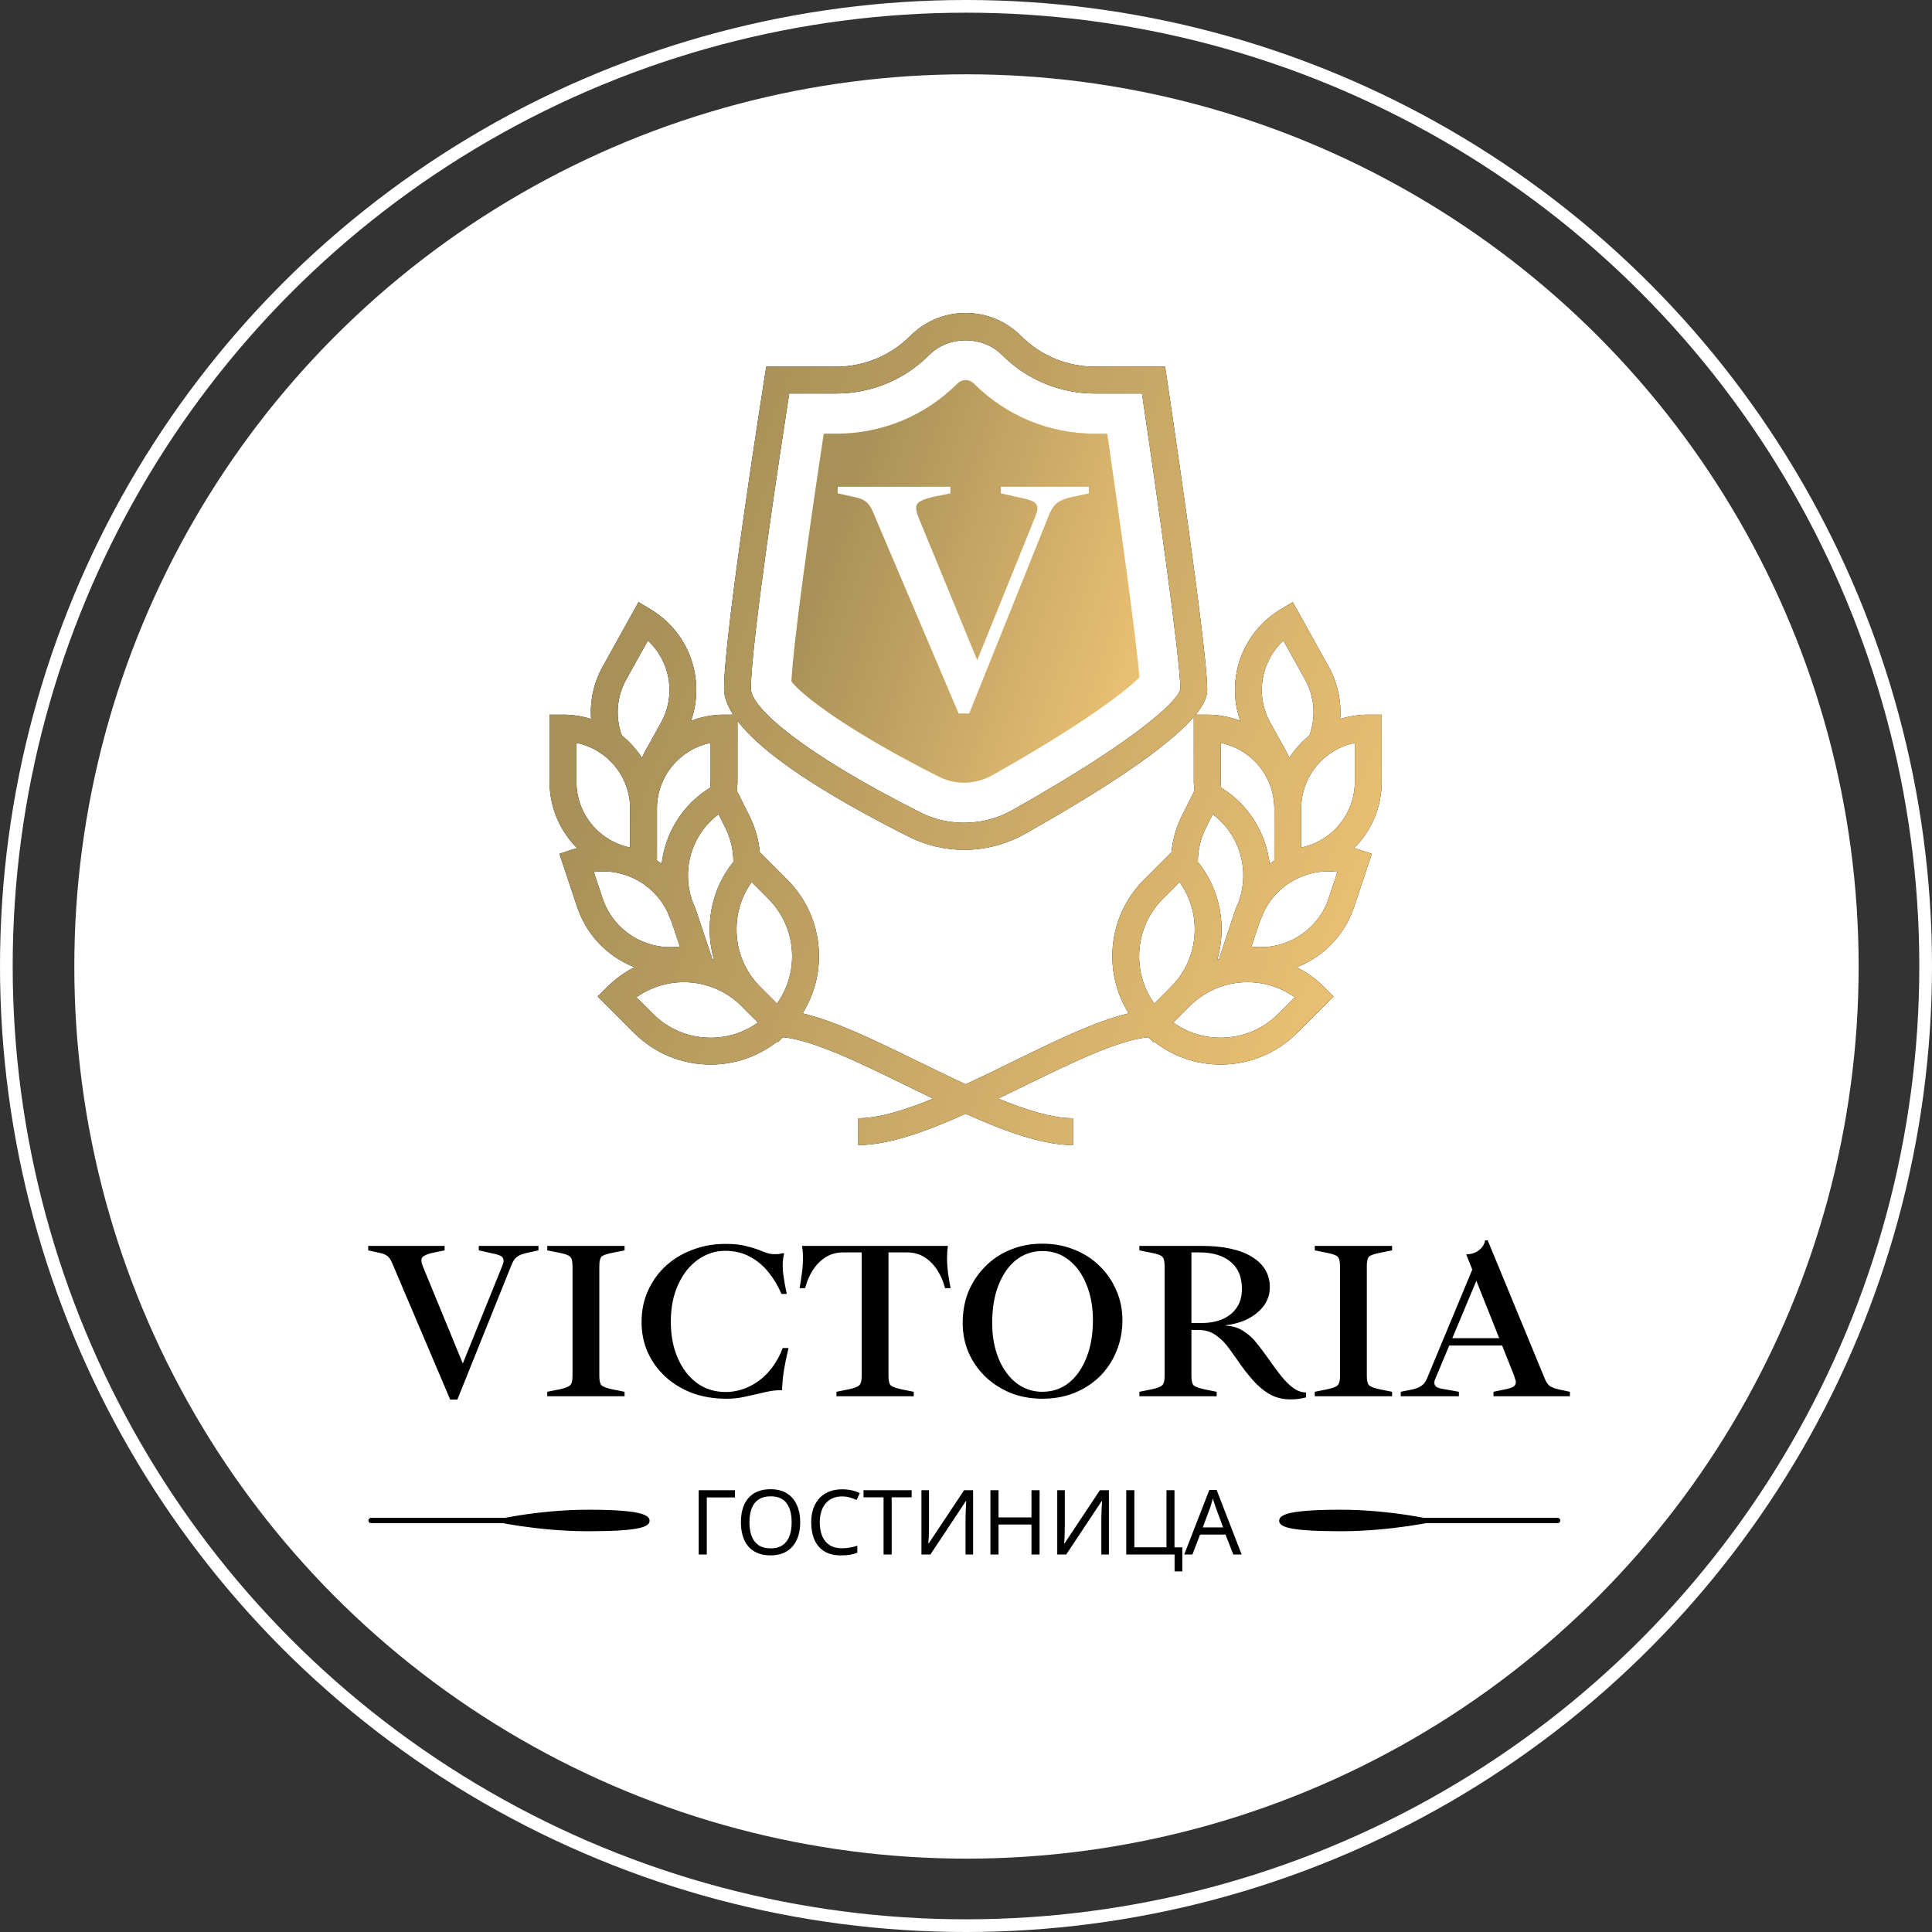
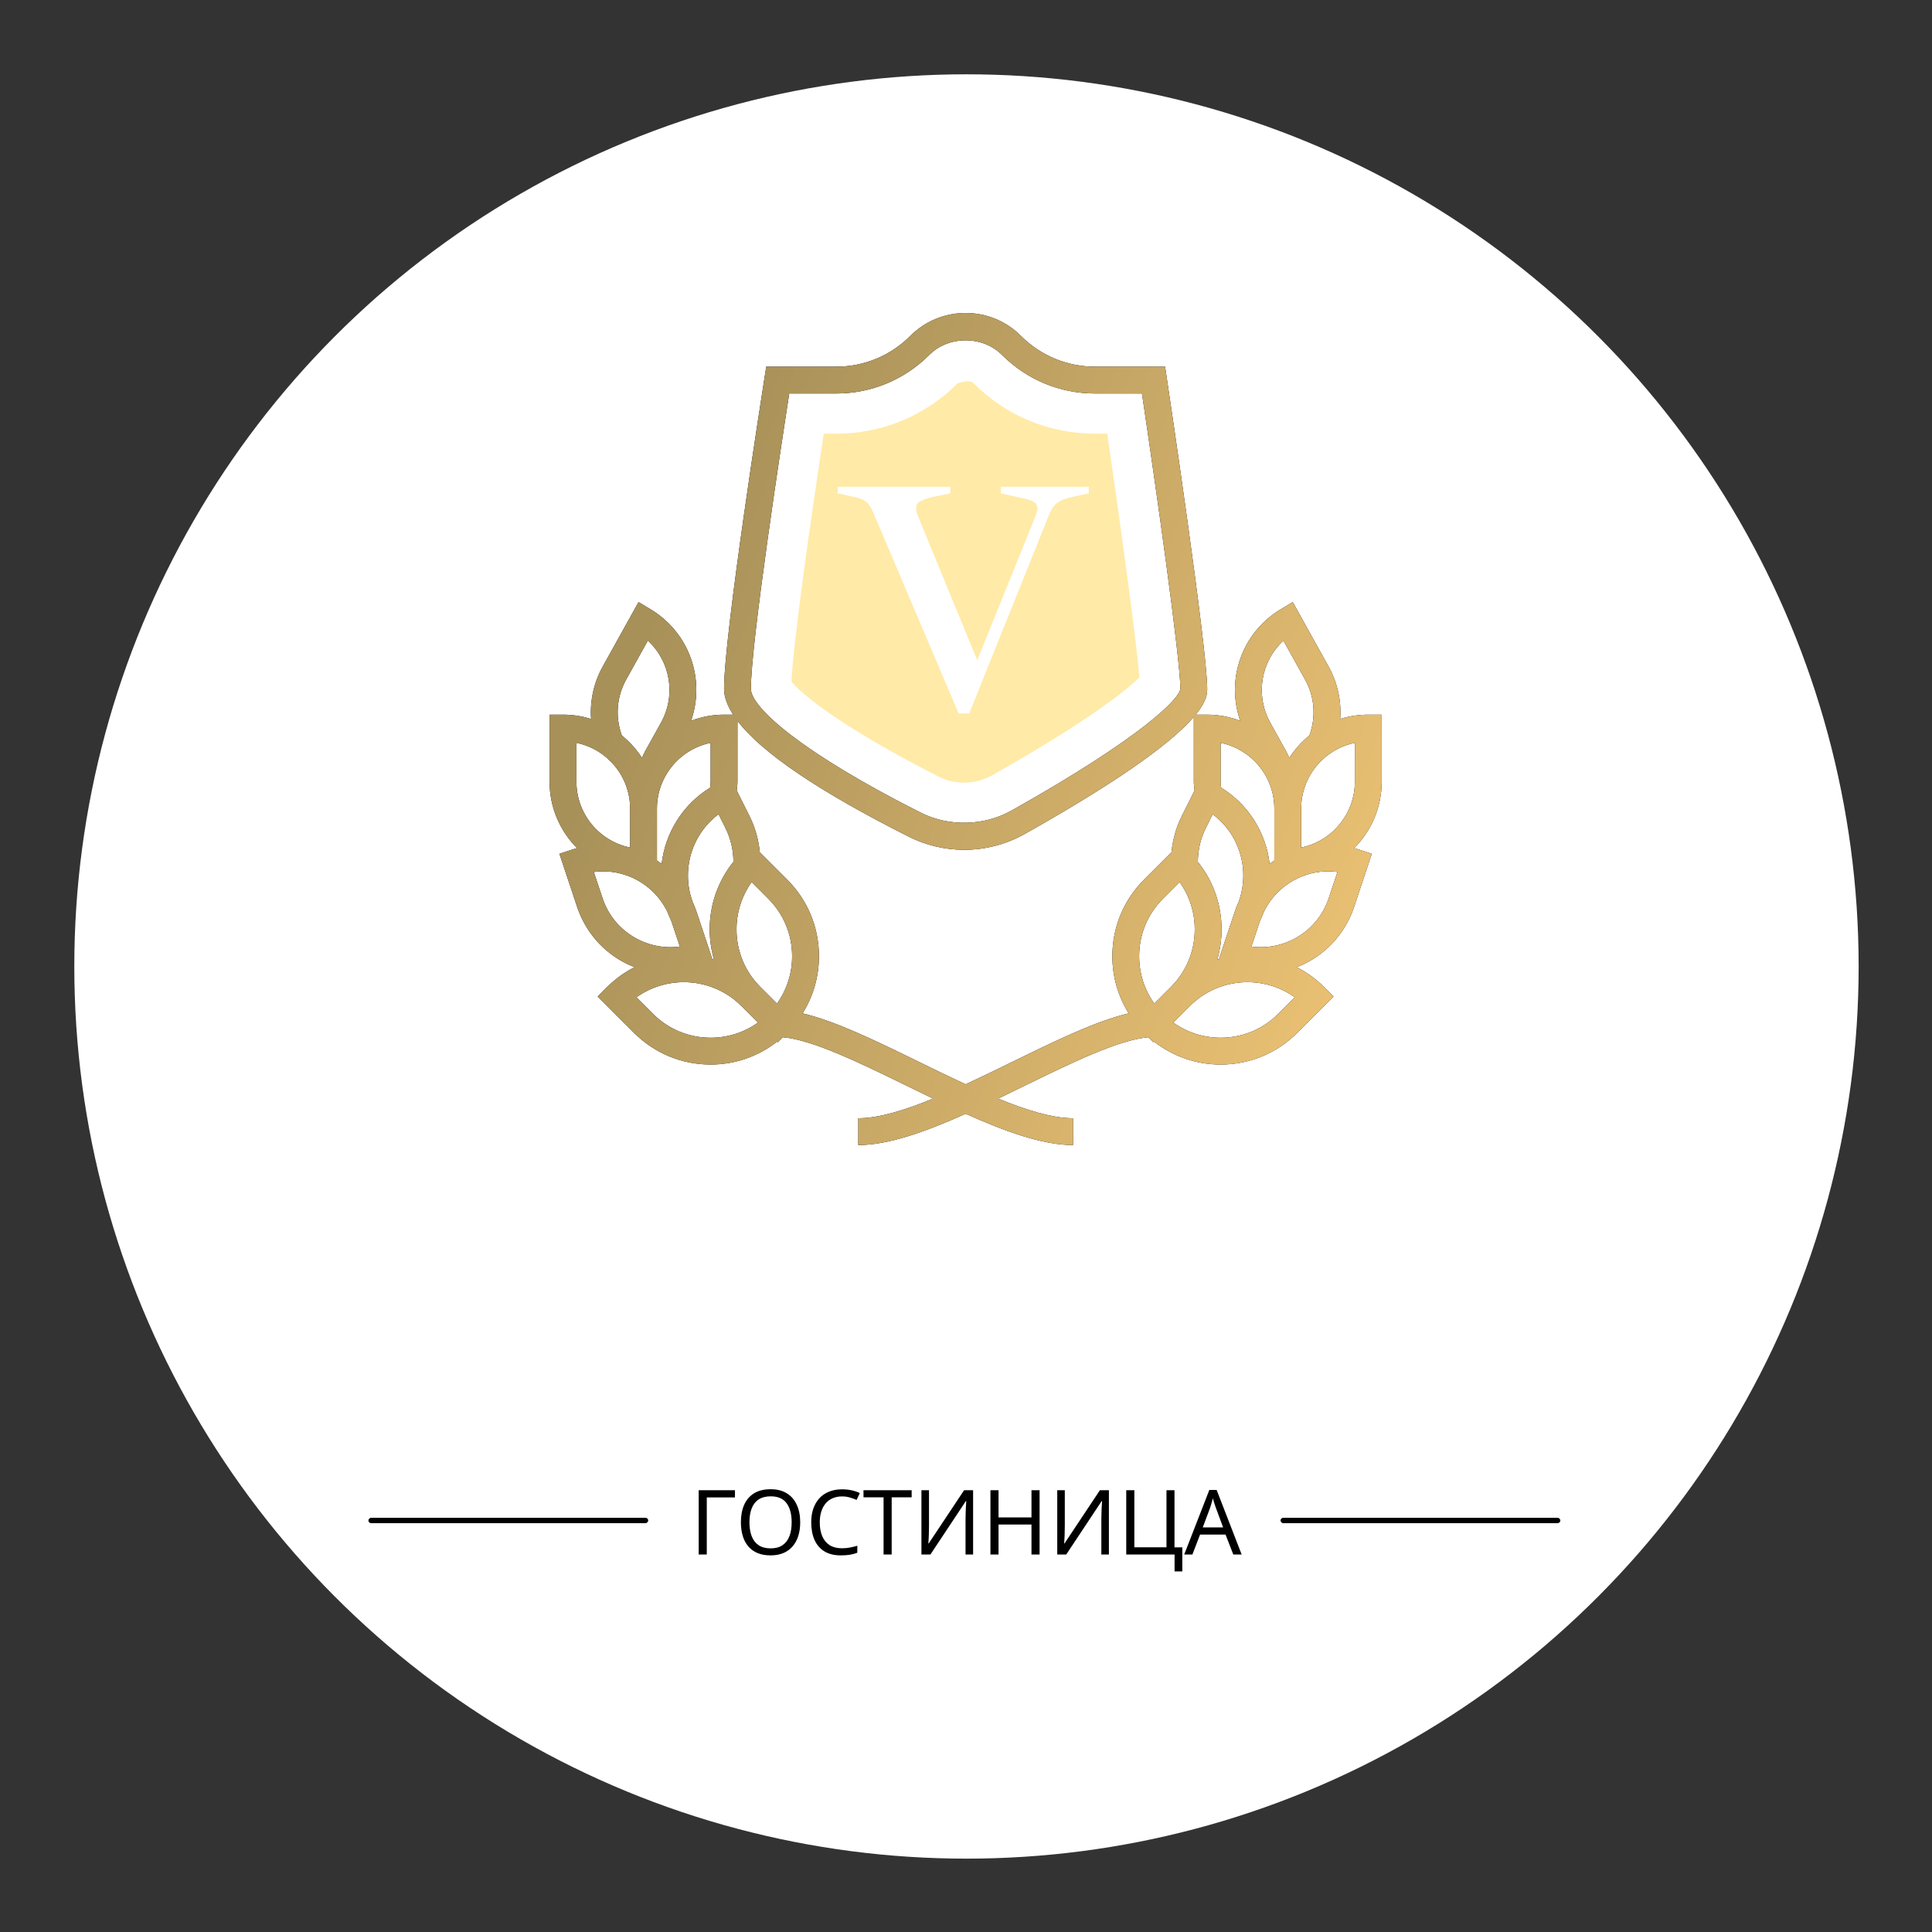
<svg xmlns="http://www.w3.org/2000/svg" width="130" height="130" viewBox="0 0 130 130" fill="none">
  <rect x="0" y="0" width="130" height="130" fill="#333333" stroke="none" />
  <circle cx="65.032" cy="65.032" r="60.032" fill="white" />
-   <circle cx="65" cy="65" r="64.573" stroke="white" stroke-width="0.854" />
-   <path d="M30.293 94.177L26.37 84.947C26.28 84.736 26.169 84.586 26.039 84.496C25.919 84.406 25.748 84.341 25.528 84.3L24.776 84.135V83.835H29.917V84.135L29.181 84.285C28.93 84.336 28.73 84.401 28.579 84.481C28.429 84.551 28.354 84.656 28.354 84.796C28.354 84.857 28.364 84.932 28.384 85.022C28.414 85.102 28.444 85.182 28.474 85.263L31.3 92.132H30.985L33.781 85.217C33.811 85.137 33.836 85.067 33.856 85.007C33.876 84.947 33.886 84.892 33.886 84.842C33.886 84.701 33.831 84.596 33.721 84.526C33.61 84.456 33.425 84.396 33.164 84.346L32.217 84.135V83.835H36.231V84.135L35.404 84.316C35.174 84.366 34.983 84.441 34.833 84.541C34.683 84.631 34.552 84.802 34.442 85.052L30.774 94.177H30.293ZM36.824 93.951V93.65L37.651 93.485C38.022 93.405 38.257 93.315 38.357 93.215C38.468 93.114 38.523 92.909 38.523 92.598V85.187C38.523 84.867 38.468 84.656 38.357 84.556C38.257 84.456 38.022 84.371 37.651 84.3L36.824 84.135V83.835H42.025V84.135L41.199 84.3C40.828 84.371 40.587 84.456 40.477 84.556C40.377 84.656 40.327 84.867 40.327 85.187V92.598C40.327 92.909 40.377 93.114 40.477 93.215C40.587 93.315 40.828 93.405 41.199 93.485L42.025 93.65V93.951H36.824ZM48.866 94.117C48.024 94.117 47.252 93.986 46.551 93.726C45.859 93.455 45.258 93.084 44.747 92.613C44.246 92.142 43.855 91.596 43.575 90.975C43.304 90.353 43.169 89.682 43.169 88.96C43.169 88.189 43.314 87.482 43.605 86.841C43.895 86.2 44.296 85.643 44.807 85.172C45.328 84.701 45.929 84.341 46.611 84.09C47.292 83.829 48.024 83.699 48.806 83.699C49.367 83.699 49.818 83.744 50.159 83.835C50.499 83.915 50.79 84 51.031 84.09C51.221 84.17 51.401 84.24 51.572 84.3C51.742 84.361 51.932 84.391 52.143 84.391C52.253 84.391 52.348 84.386 52.428 84.376C52.509 84.356 52.599 84.336 52.699 84.316L52.759 84.361C52.669 84.711 52.644 85.112 52.684 85.563C52.734 86.004 52.819 86.505 52.94 87.066H52.579C52.368 86.555 52.088 86.079 51.737 85.638C51.386 85.187 50.965 84.832 50.474 84.571C49.993 84.3 49.432 84.165 48.791 84.165C48.129 84.165 47.518 84.366 46.957 84.766C46.406 85.157 45.965 85.713 45.634 86.435C45.303 87.147 45.138 87.983 45.138 88.945C45.138 89.857 45.293 90.669 45.604 91.381C45.914 92.092 46.345 92.653 46.897 93.064C47.458 93.465 48.104 93.666 48.836 93.666C49.207 93.666 49.577 93.605 49.948 93.485C50.319 93.365 50.675 93.184 51.015 92.944C51.356 92.704 51.667 92.398 51.947 92.027C52.238 91.646 52.479 91.205 52.669 90.704H53.06C52.94 91.185 52.839 91.666 52.759 92.147C52.679 92.628 52.634 93.094 52.624 93.545H52.504C52.263 93.545 52.013 93.57 51.752 93.621C51.492 93.671 51.226 93.731 50.955 93.801C50.655 93.871 50.334 93.941 49.993 94.011C49.653 94.082 49.277 94.117 48.866 94.117ZM56.281 93.951V93.65L57.108 93.485C57.479 93.405 57.714 93.315 57.815 93.215C57.925 93.114 57.98 92.909 57.98 92.598V84.27H56.747C56.296 84.27 55.895 84.381 55.545 84.601C55.204 84.822 54.918 85.112 54.688 85.473C54.457 85.834 54.287 86.235 54.177 86.676H53.801C53.861 86.355 53.911 86.034 53.951 85.713C54.001 85.393 54.026 85.072 54.026 84.751C54.036 84.431 54.016 84.125 53.966 83.835H63.782C63.742 84.125 63.722 84.431 63.722 84.751C63.732 85.072 63.757 85.393 63.797 85.713C63.847 86.034 63.903 86.355 63.963 86.676H63.587C63.477 86.235 63.306 85.834 63.076 85.473C62.845 85.112 62.56 84.822 62.219 84.601C61.878 84.381 61.477 84.27 61.017 84.27H59.784V92.598C59.784 92.909 59.834 93.114 59.934 93.215C60.044 93.315 60.285 93.405 60.656 93.485L61.483 93.65V93.951H56.281ZM70.144 94.117C69.362 94.117 68.646 93.986 67.994 93.726C67.343 93.455 66.777 93.089 66.296 92.628C65.815 92.157 65.439 91.616 65.168 91.005C64.908 90.383 64.777 89.722 64.777 89.021C64.777 88.249 64.908 87.542 65.168 86.901C65.439 86.26 65.815 85.698 66.296 85.217C66.777 84.726 67.343 84.351 67.994 84.09C68.646 83.819 69.357 83.684 70.129 83.684C70.921 83.684 71.642 83.819 72.294 84.09C72.955 84.351 73.526 84.721 74.007 85.202C74.488 85.673 74.859 86.22 75.12 86.841C75.39 87.452 75.525 88.114 75.525 88.825C75.525 89.577 75.39 90.278 75.12 90.93C74.859 91.571 74.488 92.132 74.007 92.613C73.526 93.084 72.955 93.455 72.294 93.726C71.642 93.986 70.926 94.117 70.144 94.117ZM70.129 93.65C70.82 93.65 71.417 93.45 71.918 93.049C72.429 92.638 72.825 92.072 73.105 91.351C73.396 90.619 73.541 89.782 73.541 88.84C73.541 87.938 73.396 87.137 73.105 86.435C72.825 85.734 72.429 85.182 71.918 84.781C71.417 84.381 70.825 84.18 70.144 84.18C69.472 84.18 68.881 84.381 68.37 84.781C67.869 85.182 67.473 85.749 67.183 86.48C66.902 87.202 66.762 88.049 66.762 89.021C66.762 89.682 66.842 90.293 67.002 90.855C67.163 91.416 67.393 91.907 67.694 92.328C67.994 92.749 68.35 93.074 68.761 93.305C69.182 93.535 69.638 93.65 70.129 93.65ZM86.857 94.162C86.396 94.162 85.98 94.076 85.609 93.906C85.239 93.726 84.883 93.465 84.542 93.124C84.212 92.784 83.876 92.378 83.535 91.907C83.264 91.516 82.994 91.135 82.723 90.764C82.463 90.394 82.162 90.088 81.821 89.847C81.491 89.607 81.08 89.487 80.589 89.487H80.168V92.598C80.168 92.909 80.218 93.114 80.318 93.215C80.428 93.315 80.669 93.405 81.04 93.485L81.867 93.65V93.951H76.665V93.65L77.492 93.485C77.863 93.405 78.098 93.315 78.199 93.215C78.309 93.114 78.364 92.909 78.364 92.598V85.187C78.364 84.867 78.309 84.656 78.199 84.556C78.098 84.456 77.863 84.371 77.492 84.3L76.665 84.135V83.835H80.874C82.317 83.835 83.44 84.08 84.242 84.571C85.043 85.062 85.444 85.744 85.444 86.615C85.444 87.076 85.309 87.492 85.038 87.863C84.768 88.224 84.407 88.519 83.956 88.75C83.505 88.971 83.014 89.111 82.483 89.171V89.201C82.944 89.221 83.345 89.346 83.685 89.577C84.036 89.797 84.347 90.088 84.617 90.449C84.898 90.799 85.174 91.17 85.444 91.561C85.705 91.932 85.965 92.283 86.226 92.613C86.486 92.934 86.752 93.195 87.023 93.395C87.303 93.595 87.589 93.696 87.879 93.696V94.026C87.539 94.117 87.198 94.162 86.857 94.162ZM80.168 89.021H80.874C81.395 89.021 81.856 88.935 82.257 88.765C82.668 88.585 82.989 88.324 83.219 87.983C83.45 87.643 83.565 87.222 83.565 86.721C83.565 85.919 83.31 85.313 82.799 84.902C82.297 84.481 81.591 84.27 80.679 84.27H80.168V89.021ZM88.468 93.951V93.65L89.295 93.485C89.666 93.405 89.901 93.315 90.001 93.215C90.112 93.114 90.167 92.909 90.167 92.598V85.187C90.167 84.867 90.112 84.656 90.001 84.556C89.901 84.456 89.666 84.371 89.295 84.3L88.468 84.135V83.835H93.669V84.135L92.842 84.3C92.472 84.371 92.231 84.456 92.121 84.556C92.021 84.656 91.971 84.867 91.971 85.187V92.598C91.971 92.909 92.021 93.114 92.121 93.215C92.231 93.315 92.472 93.405 92.842 93.485L93.669 93.65V93.951H88.468ZM94.256 93.951V93.65L95.068 93.485C95.329 93.425 95.529 93.34 95.669 93.23C95.82 93.119 95.935 92.964 96.015 92.764L99.067 85.428L98.661 84.406C98.941 84.396 99.177 84.336 99.367 84.225C99.558 84.105 99.698 83.975 99.788 83.835C99.878 83.684 99.924 83.559 99.924 83.459H100.104L103.937 92.749C104.037 92.999 104.158 93.174 104.298 93.275C104.448 93.365 104.659 93.44 104.929 93.5L105.636 93.65V93.951H100.495V93.65L101.276 93.485C101.537 93.435 101.722 93.375 101.833 93.305C101.943 93.235 101.998 93.134 101.998 93.004C101.998 92.944 101.983 92.879 101.953 92.809C101.933 92.729 101.908 92.643 101.878 92.553L99.172 85.759H99.518L96.571 92.794C96.551 92.834 96.536 92.879 96.526 92.929C96.516 92.969 96.511 93.004 96.511 93.034C96.511 93.144 96.551 93.235 96.632 93.305C96.712 93.365 96.832 93.41 96.992 93.44L98.165 93.65V93.951H94.256ZM97.488 90.539L97.458 90.043H101.788V90.539H97.488Z" fill="black" />
  <path d="M49.454 100.273V100.758H47.558V104.598H47.013V100.273H49.454ZM53.844 102.429C53.844 102.765 53.802 103.069 53.717 103.344C53.633 103.614 53.505 103.849 53.336 104.046C53.17 104.244 52.962 104.396 52.712 104.501C52.466 104.606 52.179 104.658 51.852 104.658C51.513 104.658 51.218 104.606 50.968 104.501C50.717 104.392 50.509 104.24 50.344 104.046C50.178 103.849 50.055 103.612 49.974 103.338C49.894 103.063 49.853 102.758 49.853 102.423C49.853 101.979 49.926 101.592 50.071 101.26C50.217 100.929 50.437 100.671 50.731 100.485C51.03 100.299 51.406 100.207 51.858 100.207C52.29 100.207 52.653 100.299 52.948 100.485C53.243 100.667 53.465 100.925 53.614 101.26C53.768 101.592 53.844 101.981 53.844 102.429ZM50.428 102.429C50.428 102.793 50.479 103.106 50.58 103.368C50.681 103.631 50.836 103.832 51.046 103.974C51.26 104.115 51.529 104.186 51.852 104.186C52.179 104.186 52.445 104.115 52.651 103.974C52.861 103.832 53.017 103.631 53.118 103.368C53.219 103.106 53.269 102.793 53.269 102.429C53.269 101.884 53.156 101.458 52.93 101.151C52.704 100.84 52.346 100.685 51.858 100.685C51.531 100.685 51.26 100.756 51.046 100.897C50.836 101.034 50.681 101.234 50.58 101.497C50.479 101.755 50.428 102.066 50.428 102.429ZM56.656 100.691C56.426 100.691 56.218 100.731 56.032 100.812C55.847 100.889 55.689 101.004 55.56 101.157C55.431 101.307 55.332 101.491 55.263 101.709C55.195 101.923 55.16 102.165 55.16 102.435C55.16 102.791 55.215 103.1 55.324 103.362C55.437 103.625 55.602 103.826 55.821 103.968C56.043 104.109 56.319 104.18 56.65 104.18C56.84 104.18 57.02 104.164 57.189 104.131C57.359 104.099 57.524 104.059 57.686 104.01V104.483C57.524 104.543 57.357 104.588 57.183 104.616C57.014 104.644 56.81 104.658 56.572 104.658C56.131 104.658 55.764 104.567 55.469 104.386C55.174 104.204 54.952 103.946 54.803 103.61C54.658 103.275 54.585 102.882 54.585 102.429C54.585 102.102 54.629 101.804 54.718 101.533C54.811 101.262 54.944 101.028 55.118 100.83C55.296 100.633 55.514 100.481 55.772 100.376C56.031 100.267 56.327 100.213 56.662 100.213C56.884 100.213 57.098 100.235 57.304 100.279C57.51 100.324 57.694 100.386 57.855 100.467L57.638 100.927C57.504 100.867 57.355 100.812 57.189 100.764C57.028 100.715 56.85 100.691 56.656 100.691ZM59.999 104.598H59.453V100.752H58.103V100.273H61.343V100.752H59.999V104.598ZM62.001 100.273H62.51V102.647C62.51 102.748 62.508 102.859 62.504 102.981C62.504 103.098 62.502 103.215 62.498 103.332C62.494 103.449 62.488 103.554 62.48 103.647C62.476 103.736 62.472 103.804 62.468 103.853H62.492L64.872 100.273H65.478V104.598H64.969V102.248C64.969 102.139 64.971 102.022 64.975 101.896C64.979 101.767 64.983 101.644 64.987 101.527C64.995 101.406 65.001 101.299 65.005 101.206C65.01 101.113 65.013 101.044 65.017 101H64.993L62.607 104.598H62.001V100.273ZM69.951 104.598H69.406V102.581H67.189V104.598H66.644V100.273H67.189V102.102H69.406V100.273H69.951V104.598ZM71.14 100.273H71.648V102.647C71.648 102.748 71.646 102.859 71.642 102.981C71.642 103.098 71.64 103.215 71.636 103.332C71.632 103.449 71.626 103.554 71.618 103.647C71.614 103.736 71.61 103.804 71.606 103.853H71.63L74.01 100.273H74.616V104.598H74.107V102.248C74.107 102.139 74.109 102.022 74.113 101.896C74.117 101.767 74.121 101.644 74.126 101.527C74.134 101.406 74.14 101.299 74.144 101.206C74.148 101.113 74.152 101.044 74.156 101H74.132L71.745 104.598H71.14V100.273ZM79.556 104.119V105.736H79.035V104.598H75.782V100.273H76.328V104.113H78.49V100.273H79.029V104.119H79.556ZM82.985 104.598L82.464 103.259H80.75L80.235 104.598H79.684L81.374 100.255H81.865L83.548 104.598H82.985ZM81.816 101.466C81.804 101.434 81.784 101.376 81.756 101.291C81.727 101.206 81.699 101.119 81.671 101.03C81.647 100.937 81.626 100.867 81.61 100.818C81.59 100.899 81.568 100.982 81.544 101.067C81.523 101.147 81.501 101.222 81.477 101.291C81.457 101.359 81.439 101.418 81.422 101.466L80.932 102.775H82.301L81.816 101.466Z" fill="black" />
  <rect x="86.164" y="102.129" width="18.828" height="0.362" rx="0.181" fill="black" />
-   <path d="M96.754 102.329C96.754 102.329 93.703 103.034 90.219 103.034C86.734 103.034 86.072 102.739 86.072 102.329C86.072 101.918 86.734 101.586 90.219 101.586C93.703 101.586 96.754 102.329 96.754 102.329Z" fill="black" />
  <rect width="18.828" height="0.362" rx="0.181" transform="matrix(-1 0 0 1 43.617 102.129)" fill="black" />
-   <path d="M33.028 102.329C33.028 102.329 36.078 103.034 39.563 103.034C43.047 103.034 43.709 102.739 43.709 102.329C43.709 101.918 43.047 101.586 39.563 101.586C36.078 101.586 33.028 102.329 33.028 102.329Z" fill="black" />
-   <path d="M74.503 29.184C75.415 35.461 76.445 42.938 76.67 45.575C75.713 46.541 72.85 48.736 66.746 52.176C66.177 52.492 65.526 52.664 64.876 52.664C64.289 52.664 63.711 52.529 63.188 52.267C57.155 49.223 54.058 46.876 53.254 45.855C53.389 43.164 54.5 35.28 55.43 29.184H56.252C59.35 29.184 62.257 27.983 64.443 25.789C64.587 25.654 64.777 25.572 64.976 25.572C65.174 25.572 65.364 25.654 65.508 25.789C67.694 27.983 70.602 29.184 73.699 29.184H74.503Z" fill="#FFEAA7" />
-   <path d="M74.503 29.184C75.415 35.461 76.445 42.938 76.67 45.575C75.713 46.541 72.85 48.736 66.746 52.176C66.177 52.492 65.526 52.664 64.876 52.664C64.289 52.664 63.711 52.529 63.188 52.267C57.155 49.223 54.058 46.876 53.254 45.855C53.389 43.164 54.5 35.28 55.43 29.184H56.252C59.35 29.184 62.257 27.983 64.443 25.789C64.587 25.654 64.777 25.572 64.976 25.572C65.174 25.572 65.364 25.654 65.508 25.789C67.694 27.983 70.602 29.184 73.699 29.184H74.503Z" fill="url(#paint0_linear_840_12276)" />
+   <path d="M74.503 29.184C75.415 35.461 76.445 42.938 76.67 45.575C75.713 46.541 72.85 48.736 66.746 52.176C66.177 52.492 65.526 52.664 64.876 52.664C64.289 52.664 63.711 52.529 63.188 52.267C57.155 49.223 54.058 46.876 53.254 45.855C53.389 43.164 54.5 35.28 55.43 29.184H56.252C59.35 29.184 62.257 27.983 64.443 25.789C65.174 25.572 65.364 25.654 65.508 25.789C67.694 27.983 70.602 29.184 73.699 29.184H74.503Z" fill="#FFEAA7" />
  <path d="M64.505 48.01L58.717 34.394C58.584 34.084 58.422 33.862 58.23 33.729C58.052 33.596 57.801 33.5 57.476 33.441L56.367 33.197V32.753H63.951V33.197L62.864 33.418C62.495 33.492 62.199 33.588 61.977 33.707C61.756 33.81 61.645 33.965 61.645 34.172C61.645 34.261 61.66 34.372 61.689 34.505C61.733 34.623 61.778 34.742 61.822 34.86L65.991 44.994H65.525L69.65 34.793C69.695 34.675 69.732 34.572 69.761 34.483C69.791 34.394 69.806 34.313 69.806 34.239C69.806 34.032 69.724 33.877 69.562 33.773C69.399 33.67 69.126 33.581 68.741 33.507L67.344 33.197V32.753H73.265V33.197L72.045 33.463C71.705 33.537 71.424 33.648 71.203 33.795C70.981 33.928 70.789 34.18 70.626 34.549L65.215 48.01H64.505Z" fill="white" />
  <path d="M92.97 52.603V48.088H92.067C91.41 48.088 90.775 48.189 90.179 48.377C90.265 47.167 90.005 45.947 89.397 44.853L86.986 40.513L86.185 40.993C83.558 42.569 82.48 45.706 83.451 48.499C82.759 48.238 82.013 48.089 81.231 48.089H80.457C81.228 47.141 81.23 46.628 81.23 46.346C81.23 43.601 78.622 26.182 78.511 25.442L78.396 24.673H73.695C71.807 24.673 70.032 23.938 68.696 22.602C67.704 21.608 66.381 21.061 64.975 21.061C63.569 21.061 62.247 21.608 61.254 22.602C59.918 23.938 58.143 24.673 56.255 24.673H51.56L51.44 25.435C51.329 26.139 48.72 42.705 48.72 46.346C48.72 46.884 48.933 47.466 49.333 48.088H48.72C47.938 48.088 47.192 48.237 46.501 48.498C47.471 45.706 46.393 42.569 43.767 40.992L42.966 40.513L40.555 44.853C39.947 45.948 39.687 47.167 39.773 48.377C39.176 48.19 38.542 48.088 37.884 48.088H36.98V52.603C36.98 54.346 37.689 55.927 38.834 57.072C38.723 57.103 38.611 57.129 38.5 57.166L37.643 57.45L38.832 61.016C39.391 62.692 40.568 64.05 42.149 64.84C42.329 64.93 42.514 65.004 42.7 65.078C42.035 65.416 41.411 65.859 40.855 66.414L40.217 67.052L42.662 69.497C44.04 70.873 45.87 71.632 47.817 71.632C49.459 71.632 51.015 71.087 52.289 70.091L52.333 70.135L52.674 69.794C54.661 69.96 57.884 71.528 61.022 73.065C61.608 73.352 62.197 73.638 62.785 73.922C60.884 74.702 59.132 75.244 57.751 75.244V77.05C59.79 77.05 62.324 76.134 64.975 74.943C67.627 76.134 70.161 77.05 72.2 77.05V75.244C70.819 75.244 69.067 74.702 67.165 73.922C67.753 73.638 68.342 73.352 68.928 73.065C72.066 71.528 75.289 69.959 77.276 69.794L77.618 70.135L77.662 70.092C78.936 71.087 80.492 71.632 82.133 71.632C84.081 71.632 85.911 70.873 87.287 69.497L89.732 67.052L89.093 66.414C88.538 65.859 87.914 65.416 87.249 65.078C87.434 65.004 87.62 64.93 87.8 64.84C89.38 64.05 90.559 62.692 91.117 61.016L92.305 57.45L91.448 57.166C91.338 57.129 91.226 57.103 91.114 57.072C92.261 55.927 92.97 54.346 92.97 52.603ZM91.164 52.603C91.164 54.784 89.61 56.609 87.552 57.028V54.41C87.552 52.229 89.106 50.405 91.164 49.986V52.603ZM86.359 43.105L87.817 45.729C88.462 46.89 88.56 48.248 88.107 49.489C87.579 49.914 87.123 50.423 86.754 50.995C86.689 50.859 86.633 50.719 86.56 50.586L85.479 48.64C84.44 46.768 84.847 44.499 86.359 43.105ZM82.133 49.985C84.192 50.405 85.746 52.228 85.746 54.409V57.903C85.637 57.973 85.534 58.047 85.43 58.124C85.188 56.061 84.031 54.145 82.168 53C82.156 52.867 82.133 52.736 82.133 52.603V49.985ZM83.083 61.348L82.017 64.545C81.981 64.555 81.943 64.561 81.907 64.572C82.096 63.919 82.197 63.236 82.197 62.537C82.197 60.863 81.632 59.275 80.599 57.989C80.605 57.205 80.781 56.424 81.135 55.717L81.598 54.79C83.413 56.14 84.128 58.548 83.342 60.694C83.246 60.905 83.157 61.123 83.083 61.348ZM76.651 64.343C76.651 62.88 77.221 61.502 78.257 60.467L79.372 59.351C80.034 60.274 80.391 61.379 80.391 62.537C80.391 64.002 79.821 65.378 78.785 66.414L77.67 67.529C77.008 66.606 76.651 65.502 76.651 64.343ZM53.105 26.479H56.255C58.625 26.479 60.854 25.556 62.531 23.879C63.837 22.573 66.114 22.573 67.42 23.879C69.096 25.556 71.326 26.479 73.696 26.479H76.84C77.796 32.893 79.422 44.33 79.424 46.343C79.369 47.002 76.928 49.559 68.071 54.538C66.213 55.584 63.854 55.635 61.974 54.69C54.066 50.712 50.526 47.632 50.526 46.346C50.526 43.274 52.584 29.838 53.105 26.479ZM52.28 67.529L51.165 66.414C50.13 65.379 49.559 64.002 49.559 62.537C49.559 61.379 49.916 60.274 50.578 59.351L51.693 60.467C52.728 61.501 53.299 62.88 53.299 64.343C53.3 65.502 52.943 66.606 52.28 67.529ZM48.044 64.572C48.008 64.561 47.97 64.555 47.934 64.545L46.868 61.348C46.793 61.123 46.706 60.905 46.608 60.692C45.821 58.547 46.538 56.138 48.352 54.788L48.815 55.715C49.169 56.423 49.345 57.203 49.351 57.987C48.318 59.274 47.753 60.861 47.753 62.535C47.753 63.236 47.855 63.919 48.044 64.572ZM47.817 52.603C47.817 52.736 47.795 52.868 47.783 53C45.92 54.145 44.763 56.062 44.521 58.124C44.417 58.048 44.313 57.974 44.205 57.904V54.41C44.205 52.229 45.759 50.405 47.817 49.986V52.603ZM42.133 45.729L43.592 43.104C45.103 44.498 45.511 46.768 44.471 48.639L43.39 50.585C43.317 50.717 43.262 50.858 43.196 50.994C42.828 50.423 42.372 49.913 41.843 49.488C41.39 48.248 41.489 46.89 42.133 45.729ZM38.787 52.603V49.986C40.845 50.406 42.399 52.229 42.399 54.41V57.028C40.341 56.608 38.787 54.784 38.787 52.603ZM40.547 60.445L39.956 58.673C41.994 58.402 44 59.48 44.906 61.349C44.981 61.55 45.068 61.749 45.163 61.947L45.745 63.691C43.507 63.992 41.287 62.668 40.547 60.445ZM47.817 69.826C46.352 69.826 44.976 69.255 43.94 68.22L42.826 67.106C44.966 65.576 47.968 65.771 49.888 67.691L51.003 68.806C50.08 69.468 48.976 69.826 47.817 69.826ZM68.134 71.443C67.08 71.96 66.018 72.476 64.975 72.96C63.932 72.476 62.87 71.96 61.816 71.443C58.94 70.034 56.198 68.7 54.004 68.187C54.718 67.043 55.106 65.725 55.106 64.343C55.106 62.397 54.348 60.566 52.971 59.19L51.127 57.346C51.044 56.502 50.813 55.673 50.432 54.909L49.573 53.191C49.591 52.995 49.623 52.8 49.623 52.603V48.505C51.256 50.649 55.11 53.26 61.162 56.304C62.306 56.879 63.593 57.183 64.88 57.183C66.302 57.183 67.712 56.813 68.957 56.113C76.095 52.1 79.078 49.693 80.328 48.24V52.603C80.328 52.8 80.361 52.994 80.38 53.191L79.521 54.908C79.139 55.672 78.909 56.501 78.826 57.345L76.981 59.189C75.605 60.565 74.847 62.396 74.847 64.342C74.847 65.724 75.235 67.043 75.948 68.186C73.753 68.7 71.01 70.034 68.134 71.443ZM86.01 68.22C84.975 69.255 83.598 69.826 82.133 69.826C80.975 69.826 79.87 69.468 78.948 68.806L80.063 67.691C81.984 65.771 84.985 65.575 87.125 67.106L86.01 68.22ZM89.404 60.445C88.663 62.667 86.439 63.99 84.206 63.691L84.788 61.947C84.882 61.75 84.97 61.551 85.045 61.35C85.951 59.479 87.961 58.399 89.995 58.673L89.404 60.445Z" fill="black" />
  <path d="M92.97 52.603V48.088H92.067C91.41 48.088 90.775 48.189 90.179 48.377C90.265 47.167 90.005 45.947 89.397 44.853L86.986 40.513L86.185 40.993C83.558 42.569 82.48 45.706 83.451 48.499C82.759 48.238 82.013 48.089 81.231 48.089H80.457C81.228 47.141 81.23 46.628 81.23 46.346C81.23 43.601 78.622 26.182 78.511 25.442L78.396 24.673H73.695C71.807 24.673 70.032 23.938 68.696 22.602C67.704 21.608 66.381 21.061 64.975 21.061C63.569 21.061 62.247 21.608 61.254 22.602C59.918 23.938 58.143 24.673 56.255 24.673H51.56L51.44 25.435C51.329 26.139 48.72 42.705 48.72 46.346C48.72 46.884 48.933 47.466 49.333 48.088H48.72C47.938 48.088 47.192 48.237 46.501 48.498C47.471 45.706 46.393 42.569 43.767 40.992L42.966 40.513L40.555 44.853C39.947 45.948 39.687 47.167 39.773 48.377C39.176 48.19 38.542 48.088 37.884 48.088H36.98V52.603C36.98 54.346 37.689 55.927 38.834 57.072C38.723 57.103 38.611 57.129 38.5 57.166L37.643 57.45L38.832 61.016C39.391 62.692 40.568 64.05 42.149 64.84C42.329 64.93 42.514 65.004 42.7 65.078C42.035 65.416 41.411 65.859 40.855 66.414L40.217 67.052L42.662 69.497C44.04 70.873 45.87 71.632 47.817 71.632C49.459 71.632 51.015 71.087 52.289 70.091L52.333 70.135L52.674 69.794C54.661 69.96 57.884 71.528 61.022 73.065C61.608 73.352 62.197 73.638 62.785 73.922C60.884 74.702 59.132 75.244 57.751 75.244V77.05C59.79 77.05 62.324 76.134 64.975 74.943C67.627 76.134 70.161 77.05 72.2 77.05V75.244C70.819 75.244 69.067 74.702 67.165 73.922C67.753 73.638 68.342 73.352 68.928 73.065C72.066 71.528 75.289 69.959 77.276 69.794L77.618 70.135L77.662 70.092C78.936 71.087 80.492 71.632 82.133 71.632C84.081 71.632 85.911 70.873 87.287 69.497L89.732 67.052L89.093 66.414C88.538 65.859 87.914 65.416 87.249 65.078C87.434 65.004 87.62 64.93 87.8 64.84C89.38 64.05 90.559 62.692 91.117 61.016L92.305 57.45L91.448 57.166C91.338 57.129 91.226 57.103 91.114 57.072C92.261 55.927 92.97 54.346 92.97 52.603ZM91.164 52.603C91.164 54.784 89.61 56.609 87.552 57.028V54.41C87.552 52.229 89.106 50.405 91.164 49.986V52.603ZM86.359 43.105L87.817 45.729C88.462 46.89 88.56 48.248 88.107 49.489C87.579 49.914 87.123 50.423 86.754 50.995C86.689 50.859 86.633 50.719 86.56 50.586L85.479 48.64C84.44 46.768 84.847 44.499 86.359 43.105ZM82.133 49.985C84.192 50.405 85.746 52.228 85.746 54.409V57.903C85.637 57.973 85.534 58.047 85.43 58.124C85.188 56.061 84.031 54.145 82.168 53C82.156 52.867 82.133 52.736 82.133 52.603V49.985ZM83.083 61.348L82.017 64.545C81.981 64.555 81.943 64.561 81.907 64.572C82.096 63.919 82.197 63.236 82.197 62.537C82.197 60.863 81.632 59.275 80.599 57.989C80.605 57.205 80.781 56.424 81.135 55.717L81.598 54.79C83.413 56.14 84.128 58.548 83.342 60.694C83.246 60.905 83.157 61.123 83.083 61.348ZM76.651 64.343C76.651 62.88 77.221 61.502 78.257 60.467L79.372 59.351C80.034 60.274 80.391 61.379 80.391 62.537C80.391 64.002 79.821 65.378 78.785 66.414L77.67 67.529C77.008 66.606 76.651 65.502 76.651 64.343ZM53.105 26.479H56.255C58.625 26.479 60.854 25.556 62.531 23.879C63.837 22.573 66.114 22.573 67.42 23.879C69.096 25.556 71.326 26.479 73.696 26.479H76.84C77.796 32.893 79.422 44.33 79.424 46.343C79.369 47.002 76.928 49.559 68.071 54.538C66.213 55.584 63.854 55.635 61.974 54.69C54.066 50.712 50.526 47.632 50.526 46.346C50.526 43.274 52.584 29.838 53.105 26.479ZM52.28 67.529L51.165 66.414C50.13 65.379 49.559 64.002 49.559 62.537C49.559 61.379 49.916 60.274 50.578 59.351L51.693 60.467C52.728 61.501 53.299 62.88 53.299 64.343C53.3 65.502 52.943 66.606 52.28 67.529ZM48.044 64.572C48.008 64.561 47.97 64.555 47.934 64.545L46.868 61.348C46.793 61.123 46.706 60.905 46.608 60.692C45.821 58.547 46.538 56.138 48.352 54.788L48.815 55.715C49.169 56.423 49.345 57.203 49.351 57.987C48.318 59.274 47.753 60.861 47.753 62.535C47.753 63.236 47.855 63.919 48.044 64.572ZM47.817 52.603C47.817 52.736 47.795 52.868 47.783 53C45.92 54.145 44.763 56.062 44.521 58.124C44.417 58.048 44.313 57.974 44.205 57.904V54.41C44.205 52.229 45.759 50.405 47.817 49.986V52.603ZM42.133 45.729L43.592 43.104C45.103 44.498 45.511 46.768 44.471 48.639L43.39 50.585C43.317 50.717 43.262 50.858 43.196 50.994C42.828 50.423 42.372 49.913 41.843 49.488C41.39 48.248 41.489 46.89 42.133 45.729ZM38.787 52.603V49.986C40.845 50.406 42.399 52.229 42.399 54.41V57.028C40.341 56.608 38.787 54.784 38.787 52.603ZM40.547 60.445L39.956 58.673C41.994 58.402 44 59.48 44.906 61.349C44.981 61.55 45.068 61.749 45.163 61.947L45.745 63.691C43.507 63.992 41.287 62.668 40.547 60.445ZM47.817 69.826C46.352 69.826 44.976 69.255 43.94 68.22L42.826 67.106C44.966 65.576 47.968 65.771 49.888 67.691L51.003 68.806C50.08 69.468 48.976 69.826 47.817 69.826ZM68.134 71.443C67.08 71.96 66.018 72.476 64.975 72.96C63.932 72.476 62.87 71.96 61.816 71.443C58.94 70.034 56.198 68.7 54.004 68.187C54.718 67.043 55.106 65.725 55.106 64.343C55.106 62.397 54.348 60.566 52.971 59.19L51.127 57.346C51.044 56.502 50.813 55.673 50.432 54.909L49.573 53.191C49.591 52.995 49.623 52.8 49.623 52.603V48.505C51.256 50.649 55.11 53.26 61.162 56.304C62.306 56.879 63.593 57.183 64.88 57.183C66.302 57.183 67.712 56.813 68.957 56.113C76.095 52.1 79.078 49.693 80.328 48.24V52.603C80.328 52.8 80.361 52.994 80.38 53.191L79.521 54.908C79.139 55.672 78.909 56.501 78.826 57.345L76.981 59.189C75.605 60.565 74.847 62.396 74.847 64.342C74.847 65.724 75.235 67.043 75.948 68.186C73.753 68.7 71.01 70.034 68.134 71.443ZM86.01 68.22C84.975 69.255 83.598 69.826 82.133 69.826C80.975 69.826 79.87 69.468 78.948 68.806L80.063 67.691C81.984 65.771 84.985 65.575 87.125 67.106L86.01 68.22ZM89.404 60.445C88.663 62.667 86.439 63.99 84.206 63.691L84.788 61.947C84.882 61.75 84.97 61.551 85.045 61.35C85.951 59.479 87.961 58.399 89.995 58.673L89.404 60.445Z" fill="url(#paint1_linear_840_12276)" />
  <defs>
    <linearGradient id="paint0_linear_840_12276" x1="77.174" y1="45.614" x2="55.232" y2="38.075" gradientUnits="userSpaceOnUse">
      <stop stop-color="#ECC274" />
      <stop offset="1" stop-color="#A89159" />
    </linearGradient>
    <linearGradient id="paint1_linear_840_12276" x1="94.175" y1="62.479" x2="43.52" y2="42.343" gradientUnits="userSpaceOnUse">
      <stop stop-color="#ECC274" />
      <stop offset="1" stop-color="#A89159" />
    </linearGradient>
  </defs>
</svg>